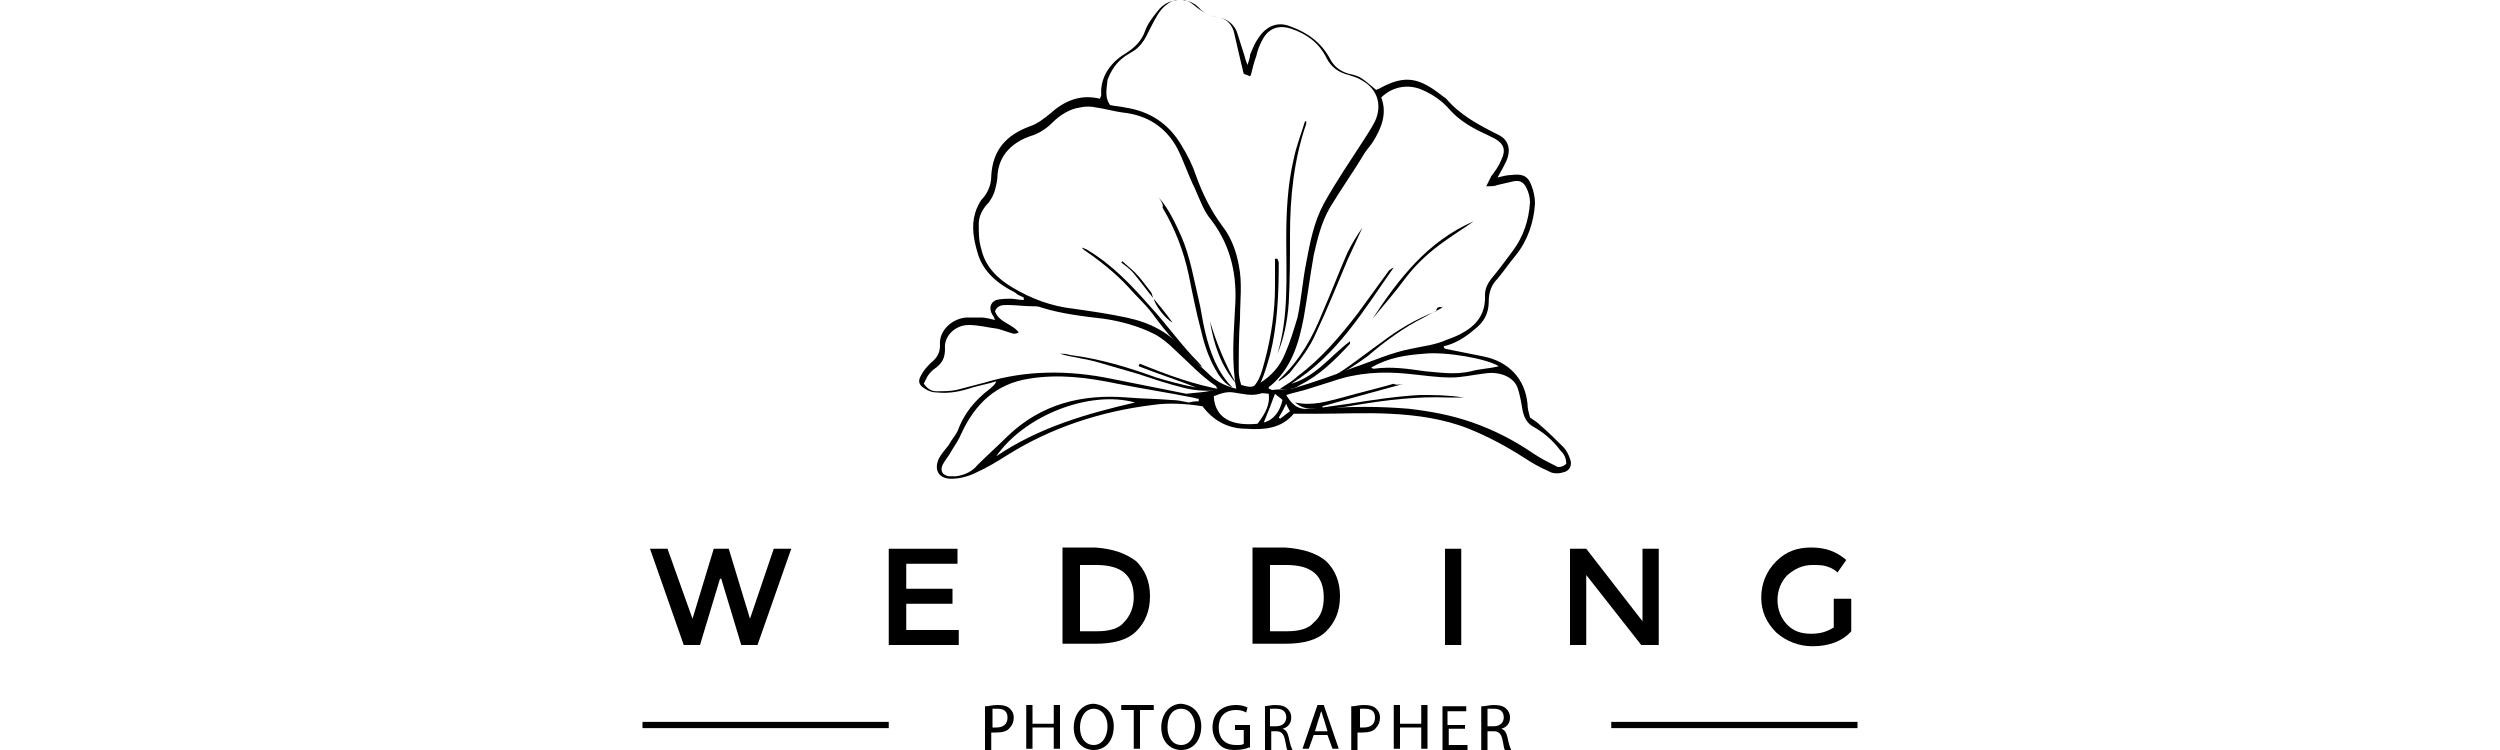
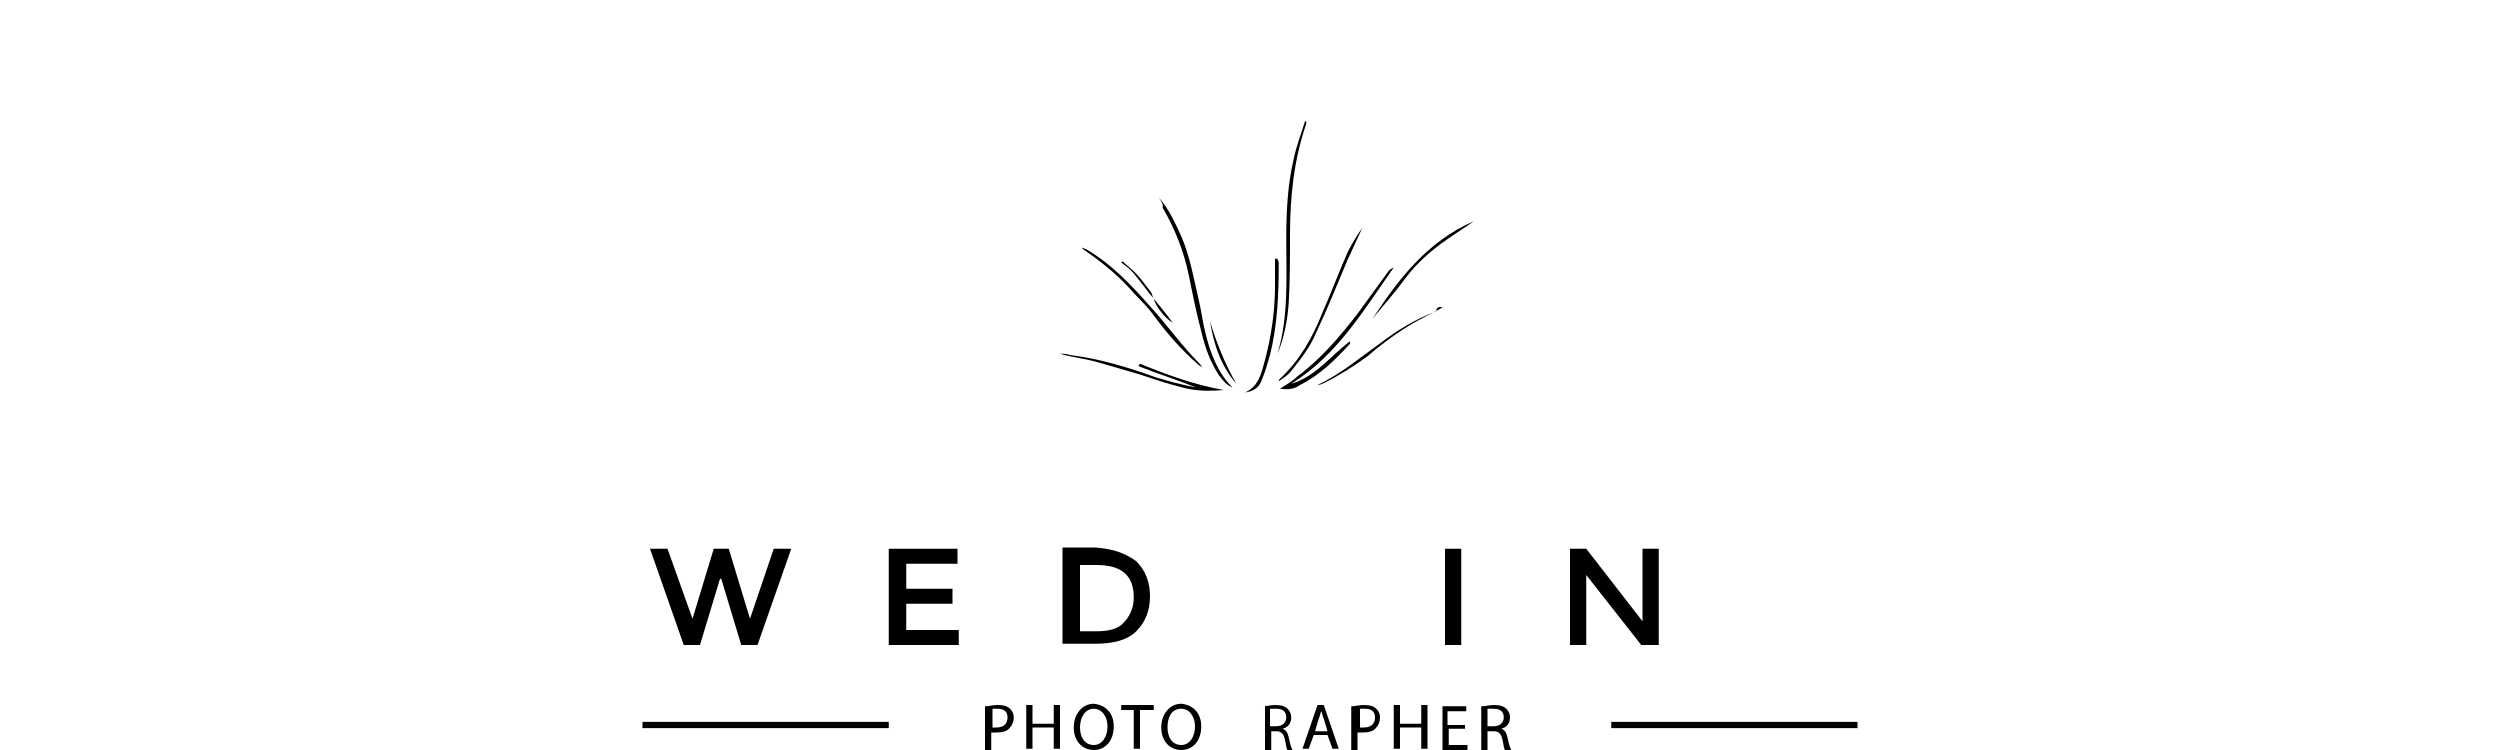
<svg xmlns="http://www.w3.org/2000/svg" class="logo-biz7" x="0px" y="0px" viewBox="0 0 200 60" style="enable-background:new 0 0 200 60;" xml:space="preserve">
  <style type="text/css">	.st0{fill:none;stroke:#000000;stroke-width:0.5;stroke-miterlimit:10;}</style>
  <g>
    <g>
      <g>
-         <path d="M103.5,33.1c-1,1.2-2.4,1.3-3.8,1.2c-1.4,0-2.6-0.6-3.5-1.8c-1.3-0.2-2.7-0.3-4-0.1c-4.1,0.5-8.1,1.8-11.6,4    c-0.8,0.5-1.6,1-2.5,1.4c-0.6,0.3-1.3,0.5-2,0.5c-1,0-1.4-0.7-1-1.6c0.2-0.4,0.5-0.7,0.8-1.1c0.2-0.4,0.5-0.7,0.7-1.1    c0.5-1.4,1.4-2.5,2.6-3.4c0.2-0.2,0.4-0.3,0.5-0.6c-0.6,0.2-1.2,0.3-1.9,0.5c-0.9,0.3-1.8,0.5-2.8,0.4c-0.4,0-0.7-0.1-1-0.3    c-0.5-0.3-0.6-0.6-0.3-1.1c0.2-0.4,0.5-0.7,0.8-1c0.5-0.4,0.7-0.8,0.7-1.4c-0.1-1.1,0.9-2.1,2.1-2.2c0.4,0,0.8,0,1.2,0    c0.3,0,0.7,0.1,1.1,0.2c-0.1-0.2-0.1-0.3-0.2-0.4c-0.3-0.5-0.2-1,0.3-1.2c0.4-0.1,0.8-0.1,1.2-0.1c0.3,0,0.6,0.1,1,0.1    c0-0.1,0-0.1,0-0.2c-0.2-0.1-0.5-0.2-0.7-0.4c-1.4-0.7-2.6-1.7-3-3.2c-0.3-1-0.5-2.1-0.2-3.1c0.1-0.4,0.3-0.8,0.5-1.1    c0.5-0.5,0.8-1.2,0.8-1.9c0.1-2.1,1.2-3.3,3.1-4c0.6-0.2,1.1-0.6,1.6-1c1.1-1,2.4-1.6,4-1.2c0-0.1,0.1-0.2,0.1-0.3    C88,6.3,88.7,5.1,90,4.3c0.8-0.5,1.3-1,1.6-1.8c0.2-0.6,0.6-1.1,1-1.6c0.8-1.1,2.4-1.2,3.3-0.3c0.4,0.5,1,0.7,1.6,0.8    C98.2,1.5,98.8,2,99,2.7c0.2,0.6,0.4,1.3,0.6,1.9c0,0.1,0.1,0.3,0.2,0.6c0.1-0.3,0.2-0.6,0.2-0.8c0.2-0.5,0.4-1,0.7-1.4    c0.6-0.9,1.5-1.3,2.5-0.9c1.4,0.5,2.5,1.3,3.2,2.6c0.3,0.6,0.8,1,1.5,1.2c1,0.2,1.1,0.4,2.2,1.3c0.1-0.1,0.3-0.1,0.4-0.2    c1.9-1,3-0.8,4.8,0.6c0.1,0.1,0.3,0.2,0.4,0.3c1.1,1.3,2.6,2.1,4.2,2.9c0.8,0.4,1,1.2,0.6,2.1c-0.2,0.4-0.4,0.8-0.7,1.3    c0.4-0.1,0.8-0.2,1.1-0.2c0.8-0.1,1.3,0,1.6,0.8c0.2,0.5,0.3,1,0.3,1.5c-0.1,1.5-0.6,3-1.6,4.2c-0.5,0.6-0.9,1.2-1.4,1.8    c-0.5,0.5-0.7,1.1-0.7,1.8c0,1-0.4,1.7-1.2,2.3c-0.7,0.6-1.5,1.1-2.4,1.3c0,0.1,0,0.1,0.1,0.2c1,0.2,2,0.4,3,0.6    c2.1,0.4,3.4,1.8,3.6,3.8c0,0.4,0.1,0.7,0.2,1.1c0.3,0.2,0.6,0.4,0.8,0.6c0.7,0.6,1.3,1.2,1.9,1.8c0.2,0.2,0.4,0.6,0.5,0.9    c0.2,0.5,0,1-0.6,1.1c-0.3,0.1-0.8,0.1-1.1-0.1c-0.7-0.3-1.4-0.7-2-1.1c-1.4-0.9-2.9-1.7-4.4-2.3c-2-0.8-4.2-1.1-6.3-1.2    c-1.9-0.1-3.9,0-5.8,0C104.9,33.1,104.2,33.1,103.5,33.1z M88.8,8.4c0.4,0.1,0.8,0.1,1.2,0.2c2,0.3,3.5,1.3,4.5,3    c0.5,0.8,0.9,1.6,1.2,2.5c0.5,1.4,1.2,2.8,2.1,4c0.7,0.9,1.1,2,1.3,3.1c0.3,1.4,0.1,2.9,0.1,4.3c-0.1,1.4-0.1,2.8-0.1,4.2    c0,0.4,0.1,0.8,0.2,1.1c0.7,0.2,0.9,0.2,1.4-0.1c1-0.6,1.7-1.4,2.1-2.4c0.4-0.9,0.7-1.9,1-2.9c0.3-1.4,0.4-2.9,0.7-4.4    c0.3-1.6,0.6-3.2,1.4-4.7c1-1.8,2.1-3.4,3.2-5.1c0.3-0.5,0.6-0.9,0.9-1.5c0.6-1.3,0.2-2.6-1.1-3.3c-0.3-0.2-0.7-0.3-1-0.4    c-0.8-0.2-1.4-0.6-1.8-1.4c-0.6-1.2-1.6-1.9-2.8-2.3c-0.9-0.3-1.7-0.1-2.2,0.7c-0.3,0.5-0.5,1-0.6,1.5c-0.2,0.5-0.3,1-0.4,1.4    c0,0.1-0.1,0.2-0.1,0.2c-0.2-0.1-0.3-0.1-0.5-0.2c-0.1-0.3-0.1-0.5-0.2-0.8c-0.2-0.9-0.4-1.7-0.6-2.6c-0.2-0.6-0.6-1-1.2-1.1    c-0.8-0.1-1.4-0.5-2-1c-0.7-0.6-1.5-0.6-2.2,0c-0.3,0.2-0.5,0.5-0.7,0.8c-0.3,0.5-0.6,1.1-0.9,1.7c-0.2,0.4-0.5,0.8-0.9,1.1    c-0.3,0.2-0.5,0.3-0.8,0.5c-0.7,0.5-1.1,1.1-1.4,1.9C88.5,7.3,88.4,7.8,88.8,8.4z M98.9,31.1c-0.4-2.2-0.2-4.3-0.1-6.4    c0.2-2.6-0.3-5-1.9-7.1c-0.6-0.7-0.9-1.6-1.3-2.5c-0.5-1-0.9-2.2-1.4-3.2c-0.9-1.7-2.4-2.7-4.4-2.9c-0.7-0.1-1.4-0.3-2.1-0.4    c-0.4-0.1-0.9-0.1-1.3,0c-0.8,0.1-1.6,0.6-2.2,1.2c-0.5,0.5-1.1,0.9-1.8,1.1c-0.3,0.1-0.5,0.2-0.7,0.3c-1.1,0.6-1.8,1.5-1.9,2.8    c0,0.4-0.1,0.8-0.2,1.2c-0.1,0.4-0.3,0.7-0.5,1c-0.5,0.5-0.8,1.1-0.8,1.7c0,0.7,0,1.4,0.2,2c0.3,1.4,1.3,2.4,2.5,3.1    c1.5,0.9,3.1,1.5,4.9,1.7c1.4,0.2,2.8,0.4,4.2,0.7c1.9,0.4,3.5,1.2,4.8,2.8c0.6,0.7,1.4,1.3,2.1,2C97.5,30.6,98.1,30.9,98.9,31.1    z M101.5,31.1c0.1,0,0.2,0.1,0.3,0.1c0.6-0.1,1.3,0,1.9-0.2c1.6-0.5,3.1-1,4.6-1.6c1.5-0.5,3-1.2,4.6-1.5    c0.9-0.2,1.9-0.3,2.8-0.7c1.7-0.6,3.2-1.5,3.1-3.6c0-0.5,0.2-0.9,0.5-1.3c0.6-0.7,1.1-1.4,1.7-2.2c0.9-1.2,1.3-2.5,1.4-3.9    c0-0.4-0.1-0.8-0.3-1.2c-0.2-0.4-0.5-0.6-1-0.5c-0.4,0.1-0.9,0.2-1.3,0.3c-0.2,0.1-0.5,0.1-0.9,0.1c0.2-0.4,0.3-0.6,0.4-0.8    c0.3-0.4,0.6-0.8,0.8-1.3c0.4-0.8,0.2-1.3-0.5-1.7c-0.2-0.1-0.4-0.2-0.6-0.3c-1.1-0.5-2.2-1.1-3-2c-0.6-0.7-1.3-1.2-2.2-1.6    c-1.1-0.5-2.4-0.3-3.3,0.6c0.5,1.3,0,2.5-0.7,3.6c-0.2,0.3-0.4,0.5-0.6,0.8c-0.9,1.5-1.9,2.9-2.8,4.4c-0.7,1.2-1,2.5-1.3,3.8    c-0.3,1.7-0.5,3.3-0.8,5c-0.4,2.1-1,4.1-2.7,5.5C101.5,30.9,101.5,31,101.5,31.1z M97.4,31.1c-0.1-0.1-0.1-0.2-0.1-0.2    C96.1,30.1,95.1,29,94,28c-0.5-0.5-1.1-1-1.7-1.3c-1.2-0.6-2.6-1-4-1.2c-1.7-0.2-3.4-0.4-5-0.9c-0.2-0.1-0.5-0.1-0.7-0.1    c-0.7,0-1.3-0.1-2-0.1c-0.4,0-0.8,0-1,0.5c0.3,0.9,1.4,1,1.9,1.7c-0.2,0.1-0.3,0.1-0.4,0.1c-0.4-0.1-0.9-0.3-1.3-0.4    C79,26.2,78.3,26,77.5,26c-1.1,0-2,0.9-1.9,1.9c0,0.7-0.2,1.1-0.7,1.5c-0.3,0.2-0.5,0.4-0.7,0.7c-0.1,0.2-0.2,0.4-0.3,0.6    c0.3,0.4,0.6,0.6,1,0.6c0.5,0,1.1,0,1.6-0.1c0.8-0.2,1.5-0.4,2.3-0.6c3.3-1,6.7-1,10.1-0.3c2,0.4,4,0.8,6,1.2    C95.7,31.4,96.6,31.4,97.4,31.1z M125.3,37.1c0-0.5-0.2-0.8-0.5-1.1c-0.6-0.8-1.3-1.4-2.2-1.9c-0.5-0.3-0.7-0.8-0.8-1.3    c-0.1-0.6-0.2-1.2-0.4-1.8c-0.2-0.5-0.6-0.8-1.1-1c-0.6-0.2-1.1-0.2-1.7-0.1c-0.8,0.1-1.7,0.3-2.5,0.3c-1.2,0-2.4-0.2-3.5-0.3    c-2-0.2-4-0.1-6,0.6c-0.6,0.2-1.3,0.4-1.9,0.6c-0.6,0.2-1.2,0.3-1.8,0.5c0.4,0.7,0.9,1.2,1.8,1.1c0.3,0,0.6,0,1,0    c2.3-0.2,4.6-0.2,7,0c1.7,0.2,3.4,0.5,5.1,1.1c1.7,0.6,3.3,1.4,4.9,2.5c0.6,0.4,1.2,0.7,1.8,1C124.6,37.4,125,37.4,125.3,37.1z     M95.9,32.1c0-0.1,0-0.2,0-0.2c-0.2,0-0.4-0.1-0.5-0.1c-2-0.4-4-0.7-6-1.1c-2.4-0.5-4.7-0.8-7.1-0.4c-2.6,0.4-4.3,2-5.4,4.4    c-0.2,0.5-0.5,0.9-0.8,1.4c-0.2,0.4-0.5,0.7-0.7,1.1c-0.2,0.5,0,0.8,0.5,0.9c0.2,0,0.4,0,0.6,0c0.7-0.1,1.3-0.4,1.7-0.9    c0.8-0.8,1.6-1.5,2.4-2.3c2.7-2.6,6-3.4,9.6-3.1c1.2,0.1,2.4,0.1,3.5,0.2c0.5,0,0.9,0.1,1.4,0.2C95.5,32.1,95.7,32.1,95.9,32.1z     M79.7,36.5c3.4-2.3,7.2-3.4,11.1-4.3C87.2,31.2,82,33.2,79.7,36.5z M119.9,29.3c-0.9-0.6-4.3-1.2-6-1c-1.4,0.1-2.8,0.3-4.2,1.1    c0.1,0.1,0.2,0.1,0.2,0.1c1.4-0.2,2.7,0,4.1,0.2c1.2,0.1,2.4,0.3,3.7,0C118.4,29.5,119.1,29.5,119.9,29.3z M100.6,33.9    c0.7-0.9,1-1.6,0.9-2.4c-0.2,0-0.5-0.1-0.7,0c-0.7,0.2-1.4,0-2.1-0.1c-0.6-0.1-1.1,0.1-1.6,0.3C97.2,33.5,98.6,34.1,100.6,33.9z     M102,31.5c-0.3,0.8-0.6,1.6-0.9,2.3c0.8-0.2,1.3-0.9,1.5-1.8C102.4,31.8,102.2,31.7,102,31.5z M102.9,32.3    c-0.2,0.4-0.4,0.8-0.6,1.1c0,0,0.1,0.1,0.1,0.1c0.3-0.2,0.5-0.4,0.8-0.6C103.1,32.7,103,32.6,102.9,32.3z" />
-       </g>
+         </g>
      <g>
        <path d="M102.2,28.3c0.9-3,0.7-6.1,0.7-9.2c0-2.1,0.1-4.3,0.6-6.4c0.2-1,0.6-2,0.9-3c0,0,0.1,0,0.1,0c0,0.1,0,0.2,0,0.2    c-1,2.9-1.3,5.9-1.3,8.9c0,1.8,0,3.6-0.1,5.4C103,25.7,102.7,27.1,102.2,28.3z" />
-         <path d="M112.3,30.7c-2.2,0.6-4.4,1.2-6.5,1.8c0,0,0,0.1,0,0.1c0.7-0.1,1.4-0.2,2.1-0.3c1.9-0.3,3.8-0.6,5.7-0.7    c1.1,0,2.2,0,3.5,0.2c-0.6,0-0.9,0-1.3,0c-2.4-0.1-4.9,0.2-7.3,0.6c-1.2,0.2-2.3,0.4-3.5,0.3c-0.5,0-0.9-0.1-1.4-0.5    c1.4,0.3,2.6-0.1,3.8-0.4c1.4-0.4,2.7-0.7,4.1-1.1C111.6,30.8,111.9,30.8,112.3,30.7z" />
        <path d="M102.4,31.1c0.6-0.4,1-0.6,1.4-1c1.9-1.4,3.4-3.2,4.8-5c0.8-1.1,1.6-2.2,2.4-3.3c0.1-0.2,0.3-0.3,0.5-0.4    c-2.4,3.4-4.5,7-8.2,9.3c2-0.6,3.1-2.2,4.7-3.4c0,0.1,0,0.2,0,0.2c-1.2,1.3-2.4,2.5-4,3.3C103.6,31.1,103.1,31.2,102.4,31.1z" />
        <path d="M95.7,31c-1.5-0.6-3.1-1.1-4.6-1.7c0-0.1,0-0.1,0.1-0.2c2.2,0.9,4.4,1.7,6.7,2.1c-1.1,0.1-2.2,0.1-3.3-0.2    c-1.2-0.3-2.4-0.7-3.6-1.1c-1-0.3-2.1-0.6-3.1-0.9c-1-0.3-2.1-0.4-3.1-0.7c0.3,0,0.5,0,0.8,0.1c2.4,0.3,4.7,1,6.9,1.8    C93.5,30.5,94.6,30.8,95.7,31C95.7,31,95.7,31,95.7,31z" />
        <path d="M92.7,15.8c0.8,0.9,1.3,2,1.8,3.1c0.7,1.6,1,3.4,1.4,5.1c0.2,0.8,0.3,1.7,0.5,2.5c0.4,1.7,1,3.3,2.2,4.5    c-0.5-0.2-0.8-0.6-1.1-1c-0.7-1.1-1.1-2.2-1.4-3.5c-0.4-1.5-0.7-3-1-4.5c-0.4-1.9-1.1-3.7-2.1-5.4C93.1,16.4,92.9,16.1,92.7,15.8    z" />
        <path d="M86.6,19.8c0.1,0.1,0.3,0.1,0.4,0.2c2,1.2,3.5,2.8,5,4.5c1.2,1.3,2.2,2.7,3.4,4c0.3,0.3,0.6,0.6,0.8,0.9    c-0.1-0.1-0.2-0.1-0.3-0.2c-1.4-1.2-2.6-2.6-3.7-4.1c-0.6-0.8-1.3-1.4-1.9-2.1c-1.1-1.2-2.4-2.2-3.7-3.1    C86.6,19.9,86.6,19.9,86.6,19.8z" />
        <path d="M109,18.2c-0.4,0.9-0.8,1.7-1.2,2.6c-0.8,1.9-1.6,3.9-2.5,5.8c-0.5,1.2-1.3,2.2-2.1,3.2c-0.3,0.3-0.6,0.5-0.9,0.7    c0-0.1,0-0.1,0.1-0.2c1.6-1.5,2.6-3.3,3.4-5.3c0.7-1.6,1.3-3.2,2-4.8C108.1,19.6,108.5,18.9,109,18.2    C108.9,18.2,109,18.2,109,18.2z" />
        <path d="M115.4,24.6c-0.5,0.3-1,0.5-1.5,0.8c-1.6,0.8-3.1,1.9-4.5,3.1c-1.1,0.8-2.2,1.5-3.4,2.1c-0.2,0.1-0.4,0.2-0.6,0.2    c1.9-0.9,3.4-2.2,5.1-3.4c1.3-1,2.8-1.9,4.4-2.5C114.9,24.6,115.1,24.5,115.4,24.6C115.3,24.5,115.4,24.5,115.4,24.6z" />
        <path d="M99.6,31.4c1.1-0.5,1.3-1.5,1.6-2.6c0.5-1.9,0.8-3.9,0.8-5.9c0-0.7,0-1.5,0-2.2c0.1,0,0.1,0,0.2,0c0,0.1,0.1,0.2,0.1,0.3    c0,2.5-0.1,5-0.7,7.4c-0.2,0.7-0.4,1.4-0.7,2.1C100.7,31,100.3,31.3,99.6,31.4z" />
        <path d="M109.8,25.5c2.1-3.2,4.4-6.2,8.1-7.8c-0.7,0.5-1.5,1-2.2,1.5c-1.3,0.9-2.4,1.9-3.3,3.1C111.6,23.4,110.7,24.4,109.8,25.5    z" />
        <path d="M98.9,30.7c-1.2-1.4-1.8-3.1-2.1-5C97.3,27.4,98,29.1,98.9,30.7z" />
        <path d="M92.3,23.9c-0.5-0.6-1-1.3-1.5-1.9c-0.3-0.4-0.7-0.7-1.1-1c0,0,0.1-0.1,0.1-0.1c0.3,0.3,0.7,0.6,1,0.9    c0.5,0.5,0.9,1.1,1.3,1.6C92.2,23.6,92.2,23.8,92.3,23.9L92.3,23.9z" />
        <path d="M92.3,23.9c0.5,0.6,1,1.2,1.5,1.9C93.2,25.5,92.4,24.4,92.3,23.9L92.3,23.9z" />
      </g>
    </g>
    <g>
      <g>
        <g>
          <path d="M55.4,49.5l1.7-5.6h1.2l1.7,5.6l1.9-5.6h1.4l-2.7,7.7h-1.3l-1.6-5.3h-0.1l-1.6,5.3h-1.3l-2.7-7.7h1.4L55.4,49.5z" />
          <path d="M76.6,43.9v1.2h-4.1v2h3.7v1.2h-3.7v2.1h4.2v1.2h-5.6v-7.7H76.6z" />
          <path d="M90.9,44.9c0.7,0.7,1.1,1.6,1.1,2.8c0,1.2-0.4,2.1-1.1,2.8c-0.7,0.7-1.8,1-3.3,1H85v-7.7h2.6     C89.1,43.9,90.1,44.3,90.9,44.9z M90.7,47.8c0-1.8-1-2.6-3-2.6h-1.3v5.3h1.4c0.9,0,1.7-0.2,2.1-0.7     C90.4,49.3,90.7,48.6,90.7,47.8z" />
-           <path d="M106.1,44.9c0.7,0.7,1.1,1.6,1.1,2.8c0,1.2-0.4,2.1-1.1,2.8c-0.7,0.7-1.8,1-3.3,1h-2.6v-7.7h2.6     C104.3,43.9,105.4,44.3,106.1,44.9z M105.9,47.8c0-1.8-1-2.6-3-2.6h-1.3v5.3h1.4c0.9,0,1.7-0.2,2.1-0.7     C105.7,49.3,105.9,48.6,105.9,47.8z" />
          <path d="M115.6,43.9h1.3v7.7h-1.3V43.9z" />
          <path d="M131.4,43.9h1.3v7.7h-1.4l-4.4-5.6v5.6h-1.3v-7.7h1.3l4.5,5.8V43.9z" />
-           <path d="M146.8,47.9h1.3v2.6c-0.7,0.8-1.8,1.2-3.1,1.2c-1.1,0-2.1-0.4-2.9-1.1c-0.8-0.8-1.2-1.7-1.2-2.8s0.4-2.1,1.2-2.9     c0.8-0.8,1.7-1.1,2.8-1.1c1.1,0,2,0.3,2.8,1l-0.7,1c-0.3-0.3-0.6-0.4-0.9-0.5c-0.3-0.1-0.7-0.1-1.1-0.1c-0.8,0-1.4,0.3-2,0.8     c-0.5,0.5-0.8,1.2-0.8,2s0.3,1.5,0.8,2c0.5,0.5,1.1,0.7,1.9,0.7s1.3-0.2,1.8-0.5V47.9z" />
        </g>
      </g>
      <g>
        <g>
          <path d="M78.9,56.5c0.2,0,0.5-0.1,0.9-0.1c0.5,0,0.8,0.1,1,0.3c0.2,0.2,0.3,0.4,0.3,0.7c0,0.3-0.1,0.6-0.3,0.8     c-0.2,0.3-0.6,0.4-1.1,0.4c-0.1,0-0.3,0-0.4,0v1.4h-0.5V56.5z M79.3,58.2c0.1,0,0.2,0,0.4,0c0.6,0,0.9-0.3,0.9-0.8     c0-0.5-0.3-0.7-0.8-0.7c-0.2,0-0.4,0-0.4,0V58.2z" />
          <path d="M82.6,56.4v1.5h1.7v-1.5h0.5v3.5h-0.5v-1.7h-1.7v1.7h-0.5v-3.5H82.6z" />
          <path d="M89.1,58.1c0,1.2-0.7,1.9-1.6,1.9c-0.9,0-1.6-0.7-1.6-1.8c0-1.1,0.7-1.9,1.6-1.9C88.5,56.4,89.1,57.1,89.1,58.1z      M86.4,58.2c0,0.8,0.4,1.4,1.1,1.4c0.7,0,1.1-0.7,1.1-1.5c0-0.7-0.4-1.4-1.1-1.4C86.8,56.7,86.4,57.4,86.4,58.2z" />
          <path d="M90.8,56.8h-1.1v-0.4h2.6v0.4h-1.1v3.1h-0.5V56.8z" />
          <path d="M96.1,58.1c0,1.2-0.7,1.9-1.6,1.9c-0.9,0-1.6-0.7-1.6-1.8c0-1.1,0.7-1.9,1.6-1.9C95.5,56.4,96.1,57.1,96.1,58.1z      M93.4,58.2c0,0.8,0.4,1.4,1.1,1.4c0.7,0,1.1-0.7,1.1-1.5c0-0.7-0.4-1.4-1.1-1.4C93.7,56.7,93.4,57.4,93.4,58.2z" />
-           <path d="M99.9,59.8c-0.2,0.1-0.6,0.2-1.1,0.2c-0.5,0-1-0.1-1.3-0.5c-0.3-0.3-0.5-0.8-0.5-1.3c0-1.1,0.7-1.8,1.9-1.8     c0.4,0,0.7,0.1,0.9,0.2l-0.1,0.4c-0.2-0.1-0.4-0.2-0.8-0.2c-0.9,0-1.4,0.5-1.4,1.4c0,0.9,0.5,1.4,1.4,1.4c0.3,0,0.5,0,0.6-0.1     v-1.1h-0.7v-0.4h1.2V59.8z" />
          <path d="M101.1,56.5c0.2,0,0.6-0.1,0.9-0.1c0.5,0,0.8,0.1,1,0.3c0.2,0.2,0.3,0.4,0.3,0.7c0,0.5-0.3,0.8-0.7,0.9v0     c0.3,0.1,0.4,0.3,0.5,0.7c0.1,0.5,0.2,0.8,0.3,1H103c-0.1-0.1-0.1-0.4-0.2-0.8c-0.1-0.5-0.3-0.7-0.7-0.7h-0.4v1.5h-0.5V56.5z      M101.6,58.1h0.5c0.5,0,0.8-0.3,0.8-0.7c0-0.5-0.3-0.7-0.8-0.7c-0.2,0-0.4,0-0.5,0V58.1z" />
          <path d="M105.1,58.8l-0.4,1.1h-0.5l1.2-3.5h0.5l1.2,3.5h-0.5l-0.4-1.1H105.1z M106.2,58.5l-0.3-1c-0.1-0.2-0.1-0.4-0.2-0.6h0     c-0.1,0.2-0.1,0.4-0.2,0.6l-0.3,1H106.2z" />
          <path d="M108.2,56.5c0.2,0,0.5-0.1,0.9-0.1c0.5,0,0.8,0.1,1,0.3c0.2,0.2,0.3,0.4,0.3,0.7c0,0.3-0.1,0.6-0.3,0.8     c-0.2,0.3-0.6,0.4-1.1,0.4c-0.1,0-0.3,0-0.4,0v1.4h-0.5V56.5z M108.7,58.2c0.1,0,0.2,0,0.4,0c0.6,0,0.9-0.3,0.9-0.8     c0-0.5-0.3-0.7-0.8-0.7c-0.2,0-0.4,0-0.4,0V58.2z" />
          <path d="M112,56.4v1.5h1.7v-1.5h0.5v3.5h-0.5v-1.7H112v1.7h-0.5v-3.5H112z" />
          <path d="M117.3,58.3h-1.4v1.3h1.5v0.4h-2v-3.5h1.9v0.4h-1.5v1.1h1.4V58.3z" />
          <path d="M118.6,56.5c0.2,0,0.6-0.1,0.9-0.1c0.5,0,0.8,0.1,1,0.3c0.2,0.2,0.3,0.4,0.3,0.7c0,0.5-0.3,0.8-0.7,0.9v0     c0.3,0.1,0.4,0.3,0.5,0.7c0.1,0.5,0.2,0.8,0.3,1h-0.5c-0.1-0.1-0.1-0.4-0.2-0.8c-0.1-0.5-0.3-0.7-0.7-0.7H119v1.5h-0.5V56.5z      M119,58.1h0.5c0.5,0,0.8-0.3,0.8-0.7c0-0.5-0.3-0.7-0.8-0.7c-0.2,0-0.4,0-0.5,0V58.1z" />
        </g>
      </g>
    </g>
    <g>
      <g>
        <line class="st0" x1="71.1" y1="58" x2="51.4" y2="58" />
      </g>
      <g>
        <line class="st0" x1="148.6" y1="58" x2="128.9" y2="58" />
      </g>
    </g>
  </g>
</svg>